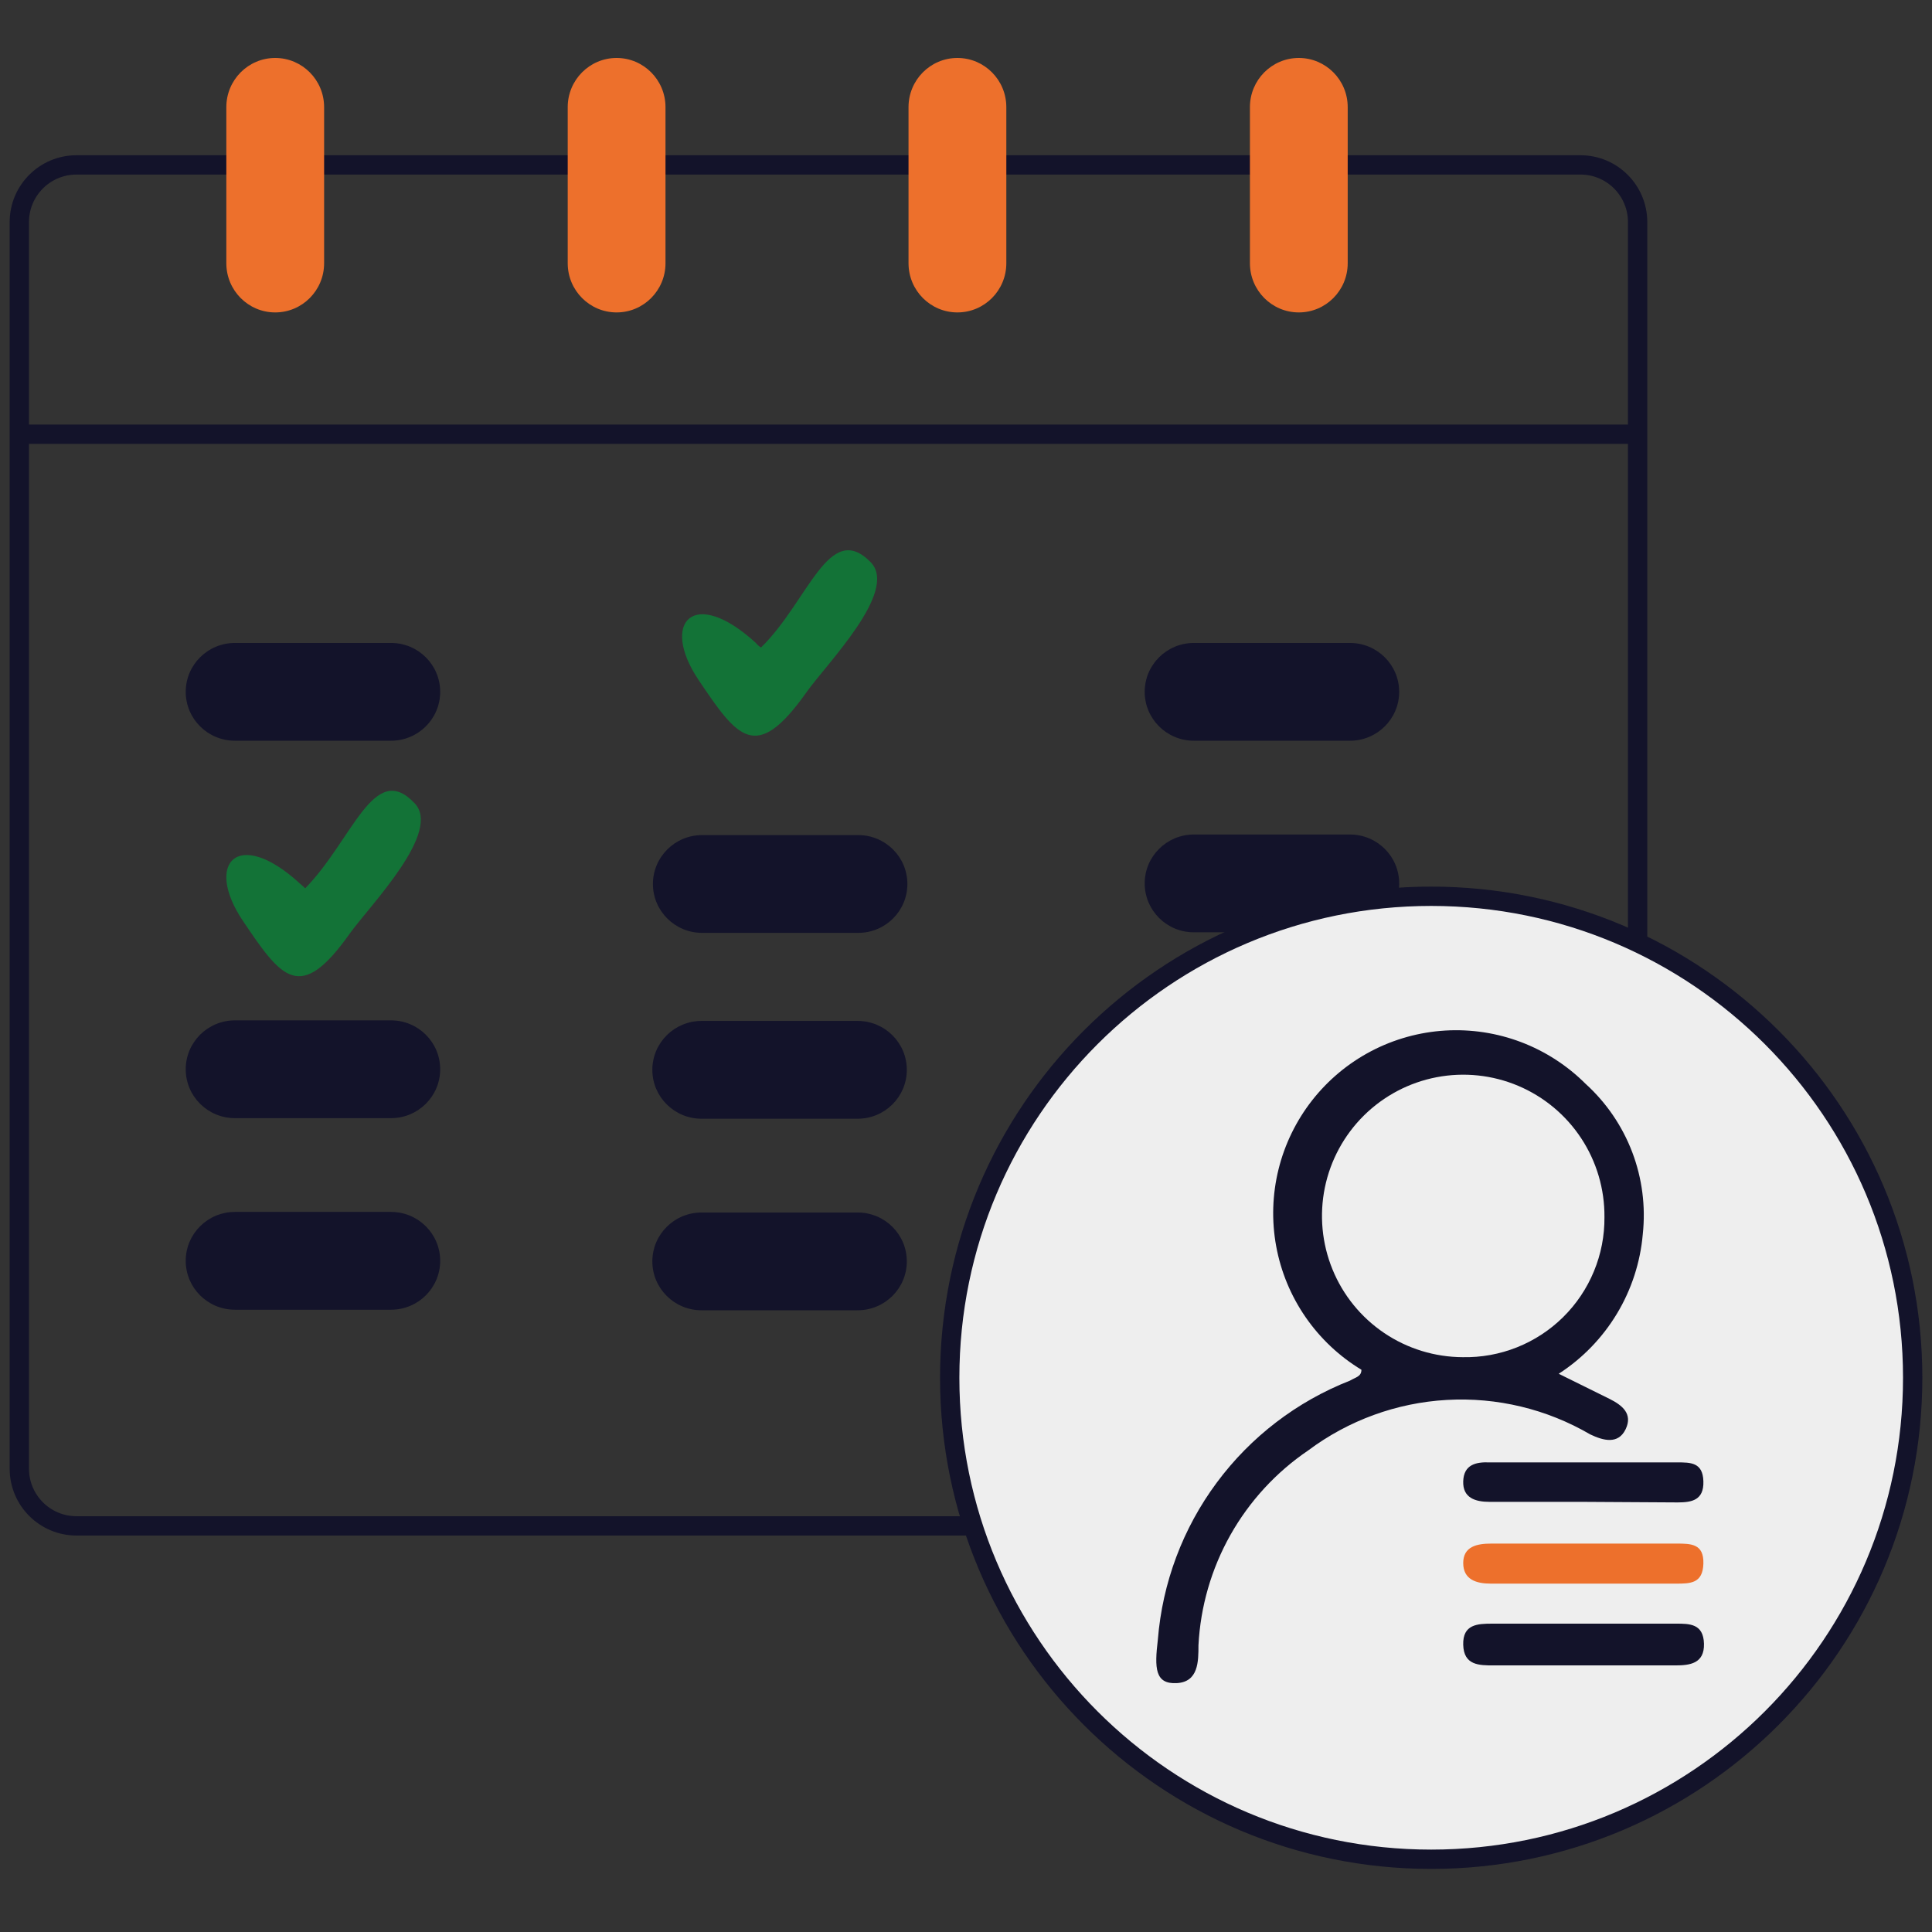
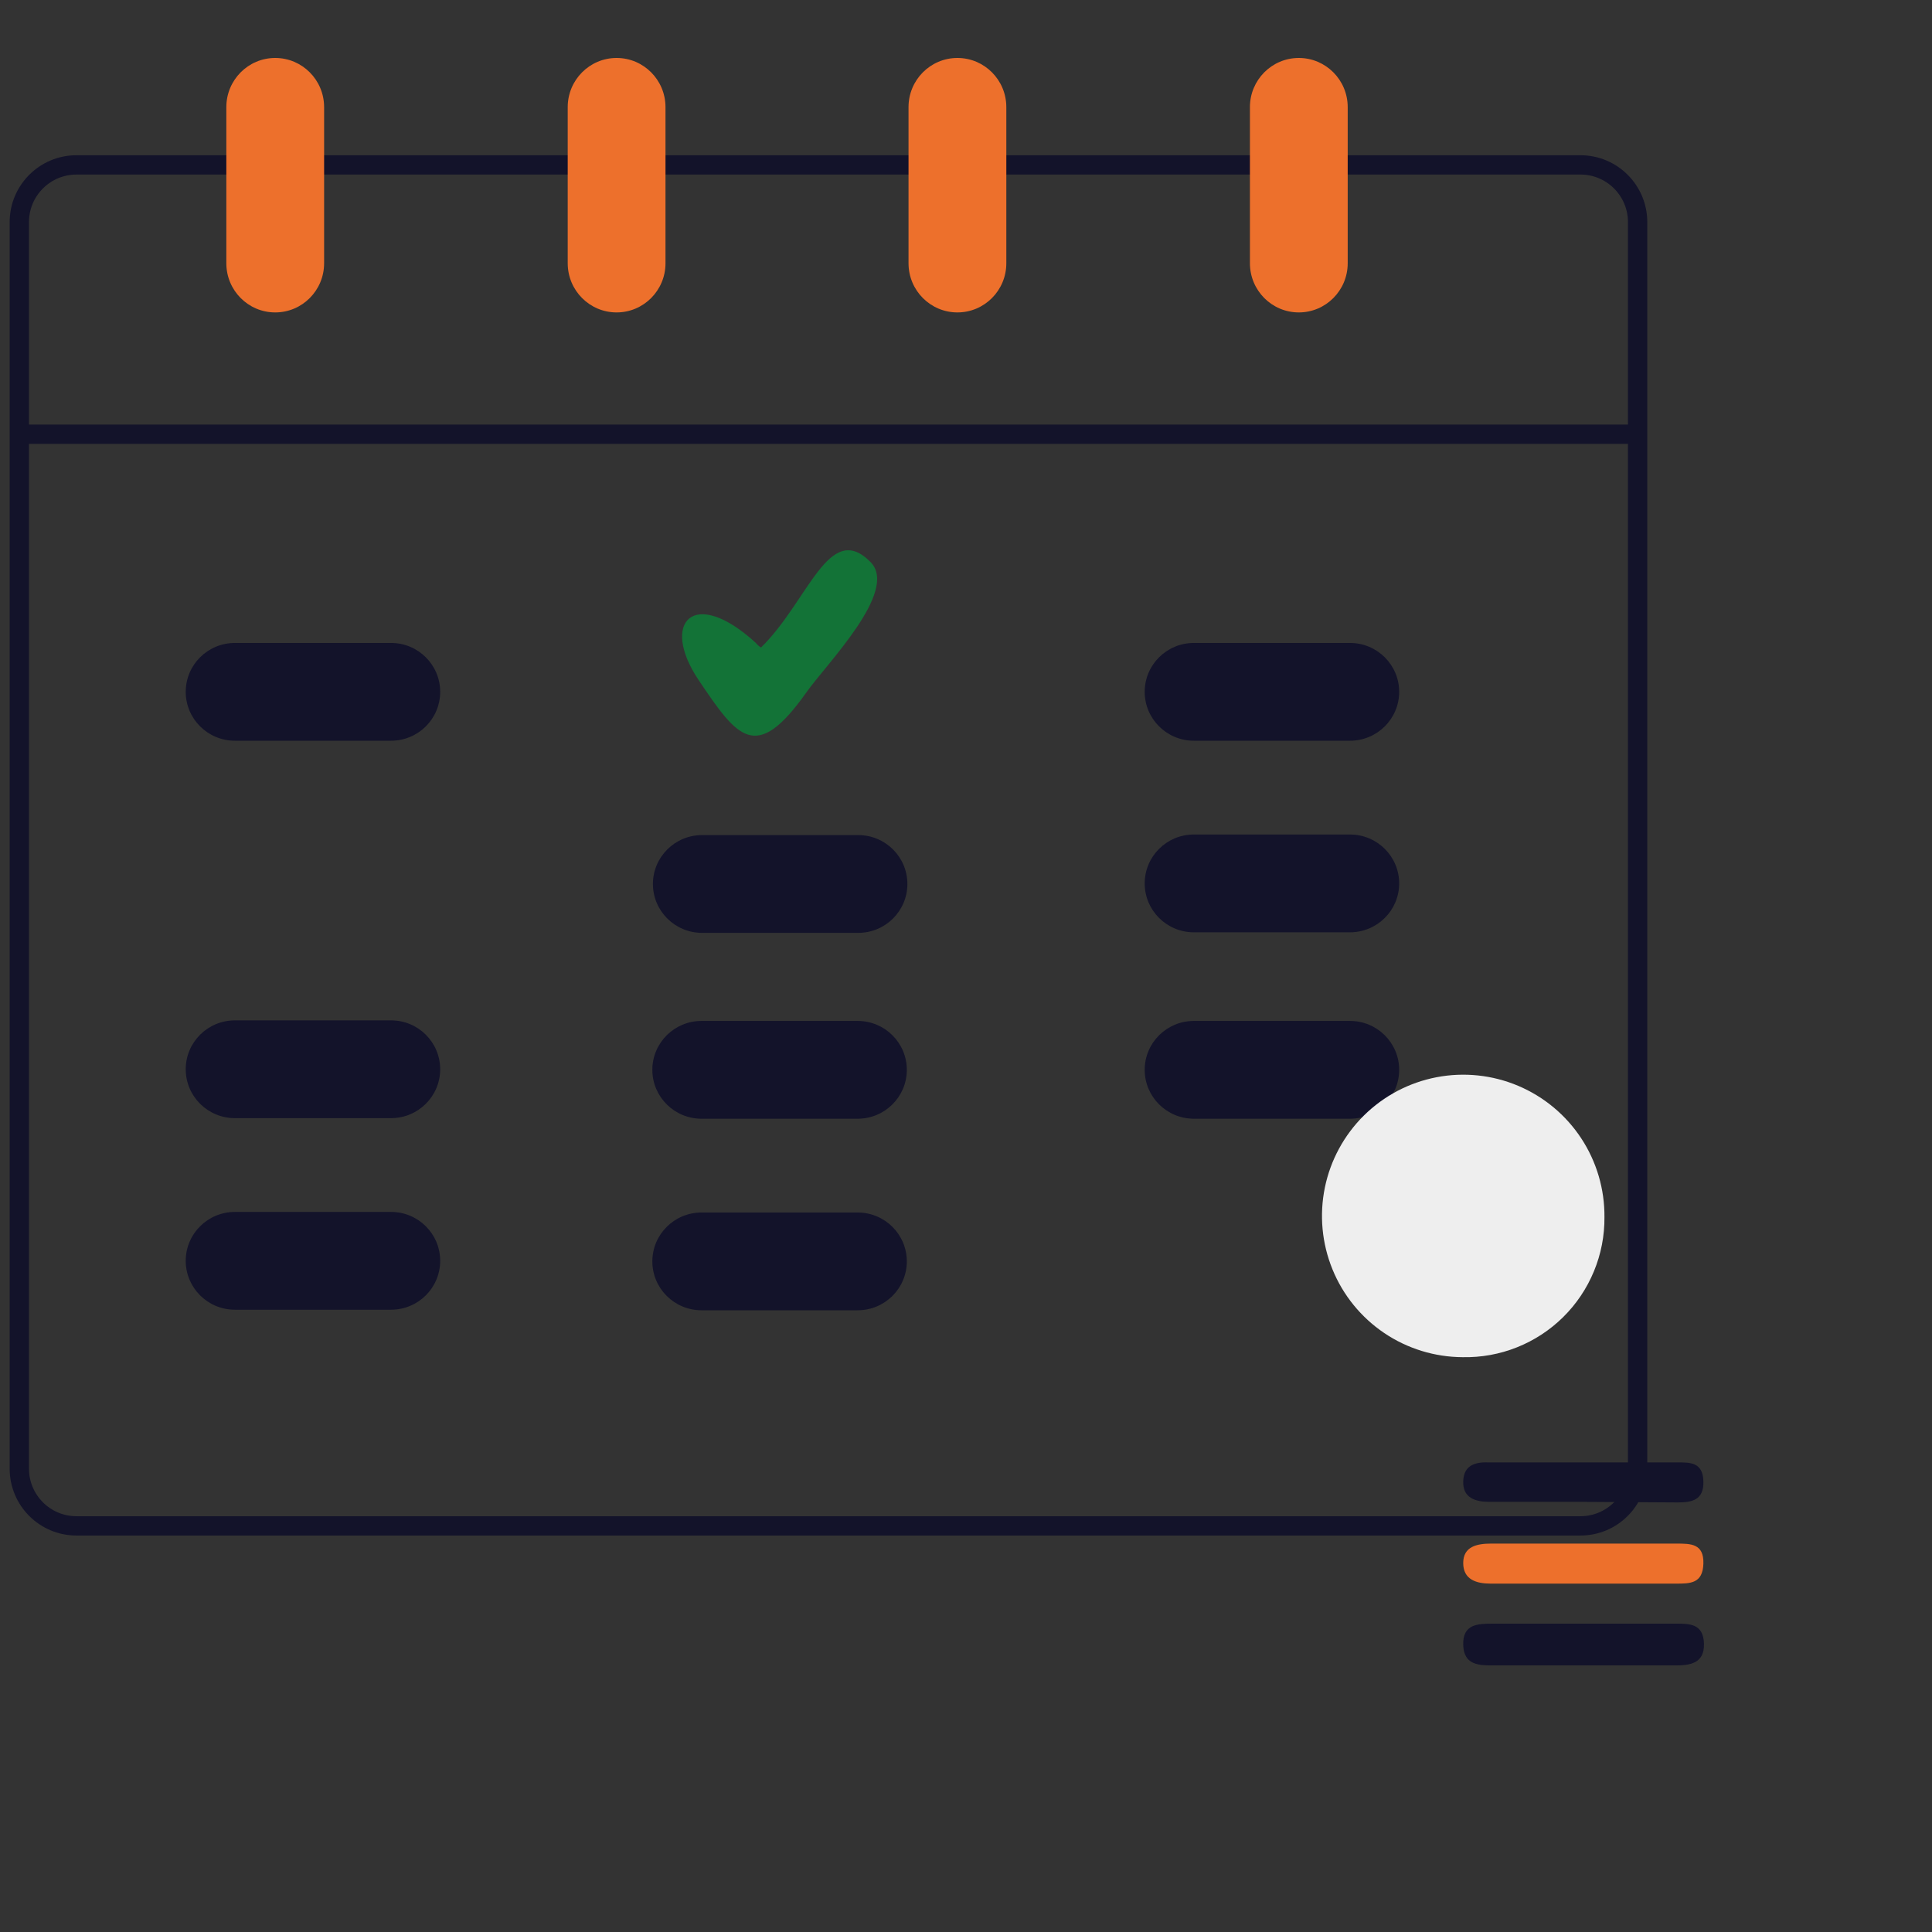
<svg xmlns="http://www.w3.org/2000/svg" width="100" height="100" viewBox="0 0 100 100" fill="none">
  <rect x="0" y="0" width="100" height="100" fill="#333333" stroke="none" />
  <path d="M81.803 8.535H3.96C2.325 8.535 1 9.86 1 11.495V76.019C1 77.654 2.325 78.979 3.96 78.979H81.803C83.438 78.979 84.763 77.654 84.763 76.019V11.495C84.763 9.86 83.438 8.535 81.803 8.535Z" stroke="#13132A" stroke-miterlimit="10" />
  <path d="M1 22.476H84.763" stroke="#13132A" stroke-miterlimit="10" />
  <path d="M16.776 5.545C16.776 4.14 15.643 3 14.245 3C12.848 3 11.715 4.14 11.715 5.545V13.626C11.715 15.032 12.848 16.171 14.245 16.171C15.643 16.171 16.776 15.032 16.776 13.626V5.545Z" fill="#ED702C" />
  <path d="M34.446 5.545C34.446 4.14 33.313 3 31.916 3C30.518 3 29.385 4.14 29.385 5.545V13.626C29.385 15.032 30.518 16.171 31.916 16.171C33.313 16.171 34.446 15.032 34.446 13.626V5.545Z" fill="#ED702C" />
  <path d="M52.087 5.545C52.087 4.14 50.954 3 49.556 3C48.158 3 47.025 4.14 47.025 5.545V13.626C47.025 15.032 48.158 16.171 49.556 16.171C50.954 16.171 52.087 15.032 52.087 13.626V5.545Z" fill="#ED702C" />
  <path d="M69.757 5.545C69.757 4.14 68.624 3 67.226 3C65.829 3 64.696 4.14 64.696 5.545V13.626C64.696 15.032 65.829 16.171 67.226 16.171C68.624 16.171 69.757 15.032 69.757 13.626V5.545Z" fill="#ED702C" />
  <path d="M12.159 52.814C10.753 52.814 9.613 53.947 9.613 55.345C9.613 56.742 10.753 57.875 12.159 57.875H20.239C21.645 57.875 22.784 56.742 22.784 55.345C22.784 53.947 21.645 52.814 20.239 52.814H12.159Z" fill="#13132A" />
  <path d="M12.159 62.729C10.753 62.729 9.613 63.862 9.613 65.26C9.613 66.658 10.753 67.791 12.159 67.791H20.239C21.645 67.791 22.784 66.658 22.784 65.26C22.784 63.862 21.645 62.729 20.239 62.729H12.159Z" fill="#13132A" />
  <path d="M36.311 52.843C34.905 52.843 33.765 53.977 33.765 55.374C33.765 56.772 34.905 57.905 36.311 57.905H44.391C45.797 57.905 46.937 56.772 46.937 55.374C46.937 53.977 45.797 52.843 44.391 52.843H36.311Z" fill="#13132A" />
  <path d="M36.311 62.759C34.905 62.759 33.765 63.892 33.765 65.29C33.765 66.687 34.905 67.82 36.311 67.82H44.391C45.797 67.82 46.937 66.687 46.937 65.29C46.937 63.892 45.797 62.759 44.391 62.759H36.311Z" fill="#13132A" />
  <path d="M12.159 33.279C10.753 33.279 9.613 34.412 9.613 35.81C9.613 37.207 10.753 38.34 12.159 38.34H20.239C21.645 38.34 22.784 37.207 22.784 35.81C22.784 34.412 21.645 33.279 20.239 33.279H12.159Z" fill="#13132A" />
  <path d="M36.34 43.224C34.935 43.224 33.795 44.357 33.795 45.755C33.795 47.152 34.935 48.285 36.34 48.285H44.421C45.827 48.285 46.966 47.152 46.966 45.755C46.966 44.357 45.827 43.224 44.421 43.224H36.34Z" fill="#13132A" />
  <path d="M61.795 52.843C60.389 52.843 59.249 53.977 59.249 55.374C59.249 56.772 60.389 57.905 61.795 57.905H69.875C71.281 57.905 72.421 56.772 72.421 55.374C72.421 53.977 71.281 52.843 69.875 52.843H61.795Z" fill="#13132A" />
-   <path d="M61.795 62.729C60.389 62.729 59.249 63.862 59.249 65.26C59.249 66.658 60.389 67.791 61.795 67.791H69.875C71.281 67.791 72.421 66.658 72.421 65.26C72.421 63.862 71.281 62.729 69.875 62.729H61.795Z" fill="#13132A" />
  <path d="M61.795 33.279C60.389 33.279 59.249 34.412 59.249 35.81C59.249 37.207 60.389 38.34 61.795 38.34H69.875C71.281 38.34 72.421 37.207 72.421 35.81C72.421 34.412 71.281 33.279 69.875 33.279H61.795Z" fill="#13132A" />
  <path d="M61.795 43.194C60.389 43.194 59.249 44.328 59.249 45.725C59.249 47.123 60.389 48.256 61.795 48.256H69.875C71.281 48.256 72.421 47.123 72.421 45.725C72.421 44.328 71.281 43.194 69.875 43.194H61.795Z" fill="#13132A" />
-   <path d="M74.078 96.235C87.842 96.235 99 85.077 99 71.313C99 57.549 87.842 46.391 74.078 46.391C60.314 46.391 49.157 57.549 49.157 71.313C49.157 85.077 60.314 96.235 74.078 96.235Z" fill="#EEEEEE" stroke="#13132A" stroke-miterlimit="10" />
  <path fill-rule="evenodd" clip-rule="evenodd" d="M39.389 33.516C39.288 33.452 39.197 33.372 39.123 33.279C35.896 30.319 34.15 32.214 36.163 35.203C38.175 38.192 39.123 39.524 41.727 35.854C42.763 34.374 46.522 30.615 45.072 29.106C42.911 26.886 41.846 31.118 39.389 33.516Z" fill="#137337" />
-   <path fill-rule="evenodd" clip-rule="evenodd" d="M15.799 45.977L15.533 45.74C12.307 42.78 10.56 44.674 12.573 47.664C14.586 50.653 15.533 51.956 18.108 48.315C19.173 46.835 22.903 43.047 21.452 41.567C19.351 39.347 18.256 43.461 15.799 45.977Z" fill="#137337" />
-   <path d="M70.467 70.898C69.321 70.205 68.335 69.275 67.574 68.172C66.813 67.069 66.295 65.817 66.054 64.499C65.813 63.181 65.855 61.826 66.176 60.525C66.497 59.224 67.091 58.006 67.917 56.952C68.744 55.897 69.785 55.03 70.972 54.407C72.159 53.785 73.464 53.422 74.802 53.341C76.139 53.261 77.479 53.465 78.732 53.94C79.985 54.416 81.122 55.152 82.07 56.099C83.142 57.071 83.969 58.283 84.484 59.636C84.998 60.989 85.185 62.445 85.03 63.884C84.903 65.339 84.445 66.747 83.69 67.999C82.936 69.25 81.906 70.313 80.679 71.106L83.313 72.408C83.964 72.734 84.526 73.178 84.142 73.977C83.757 74.776 82.987 74.569 82.307 74.243C80.062 72.933 77.481 72.312 74.886 72.46C72.291 72.607 69.796 73.516 67.715 75.072C66.051 76.2 64.672 77.699 63.686 79.45C62.7 81.201 62.134 83.158 62.032 85.165C62.032 85.994 62.032 87.059 60.907 87.118C59.782 87.177 59.753 86.349 59.93 84.869C60.165 81.927 61.221 79.109 62.98 76.739C64.738 74.368 67.127 72.539 69.875 71.461C70.171 71.283 70.467 71.254 70.467 70.898Z" fill="#13132A" />
  <path d="M75.706 70.247C74.259 70.241 72.846 69.806 71.647 68.997C70.447 68.187 69.514 67.04 68.968 65.7C68.421 64.36 68.284 62.888 68.574 61.47C68.864 60.053 69.569 58.753 70.598 57.736C71.627 56.719 72.936 56.03 74.357 55.757C75.778 55.484 77.248 55.639 78.582 56.202C79.915 56.766 81.05 57.712 81.845 58.921C82.64 60.13 83.058 61.549 83.046 62.996C83.055 63.958 82.87 64.912 82.502 65.801C82.135 66.69 81.594 67.497 80.909 68.173C80.225 68.849 79.412 69.381 78.518 69.737C77.624 70.094 76.668 70.267 75.706 70.247Z" fill="#EEEEEE" />
  <path d="M81.892 86.201H77.304C76.564 86.201 75.765 86.201 75.736 85.135C75.706 84.07 76.476 84.04 77.245 84.04H86.746C87.457 84.04 88.167 84.04 88.197 85.076C88.226 86.112 87.457 86.201 86.717 86.201H81.892Z" fill="#13132A" />
  <path d="M81.922 77.736H77.097C76.357 77.736 75.706 77.528 75.736 76.67C75.765 75.812 76.387 75.664 77.097 75.693H86.805C87.516 75.693 88.137 75.693 88.167 76.67C88.197 77.647 87.575 77.765 86.835 77.765L81.922 77.736Z" fill="#13132A" />
  <path d="M81.981 79.896H86.776C87.516 79.896 88.197 79.896 88.167 80.932C88.137 81.968 87.486 81.968 86.746 81.968H77.156C76.416 81.968 75.736 81.761 75.736 80.903C75.736 80.044 76.446 79.896 77.186 79.896H81.981Z" fill="#ED702C" />
</svg>